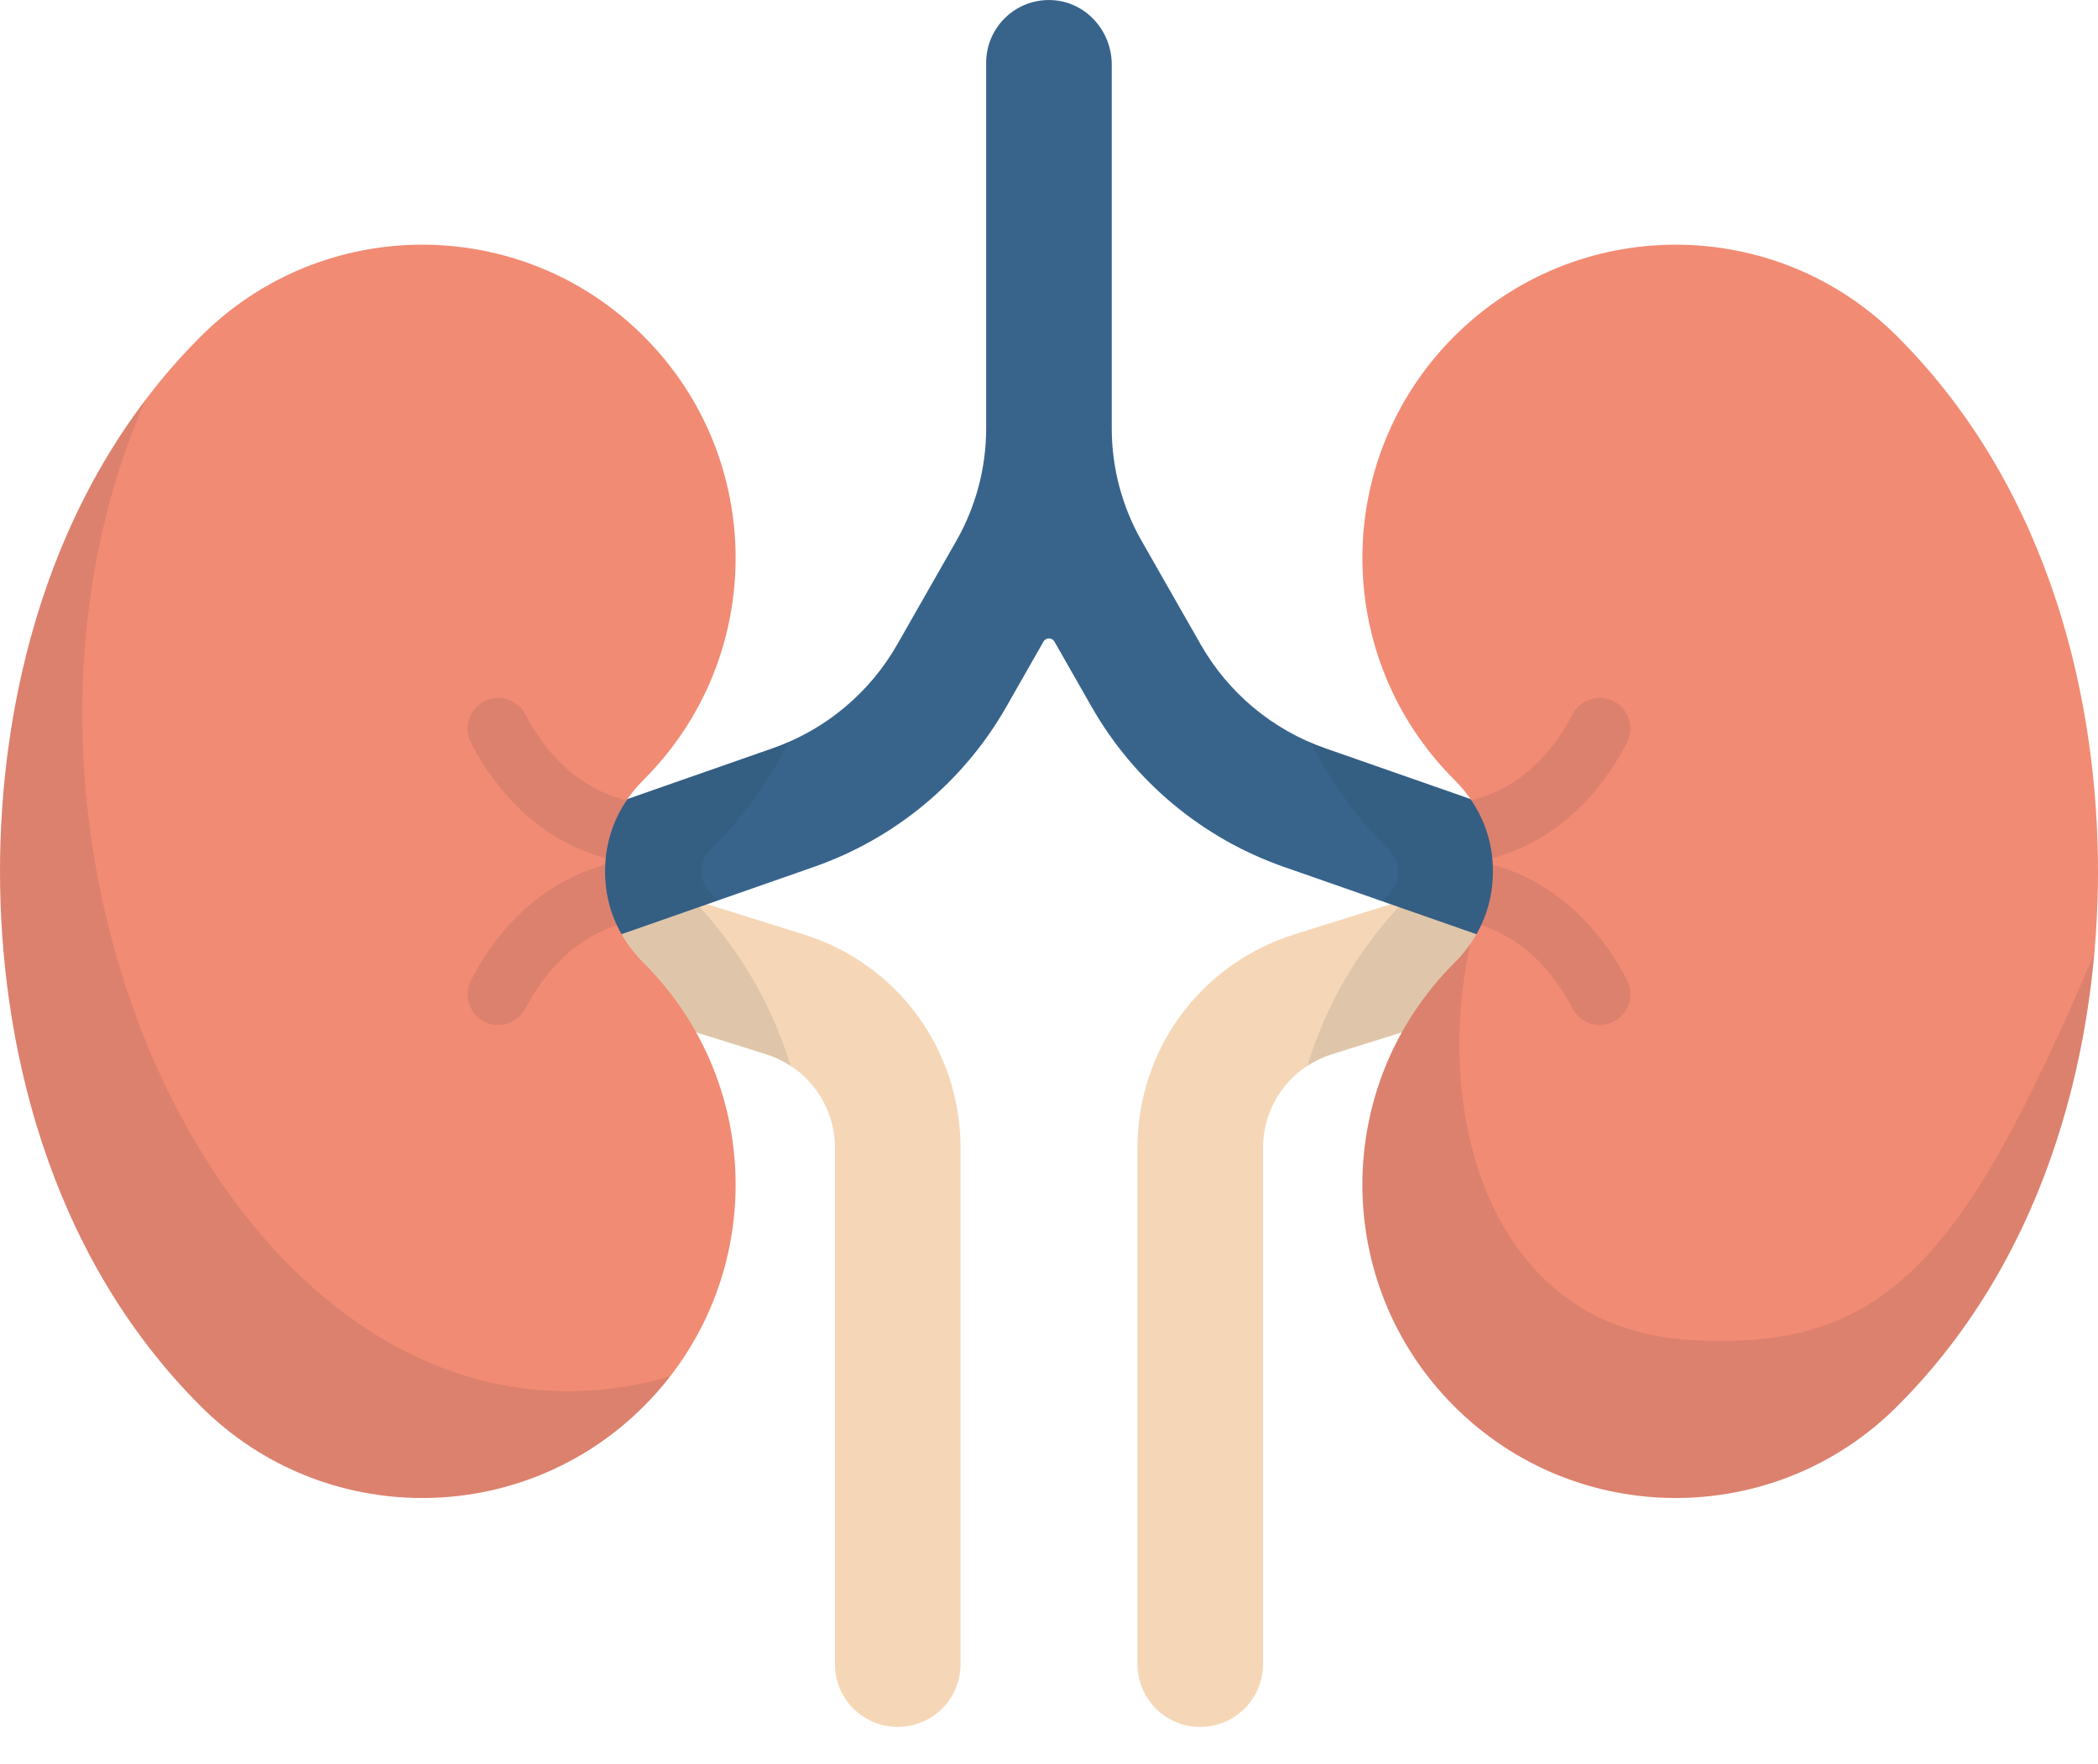
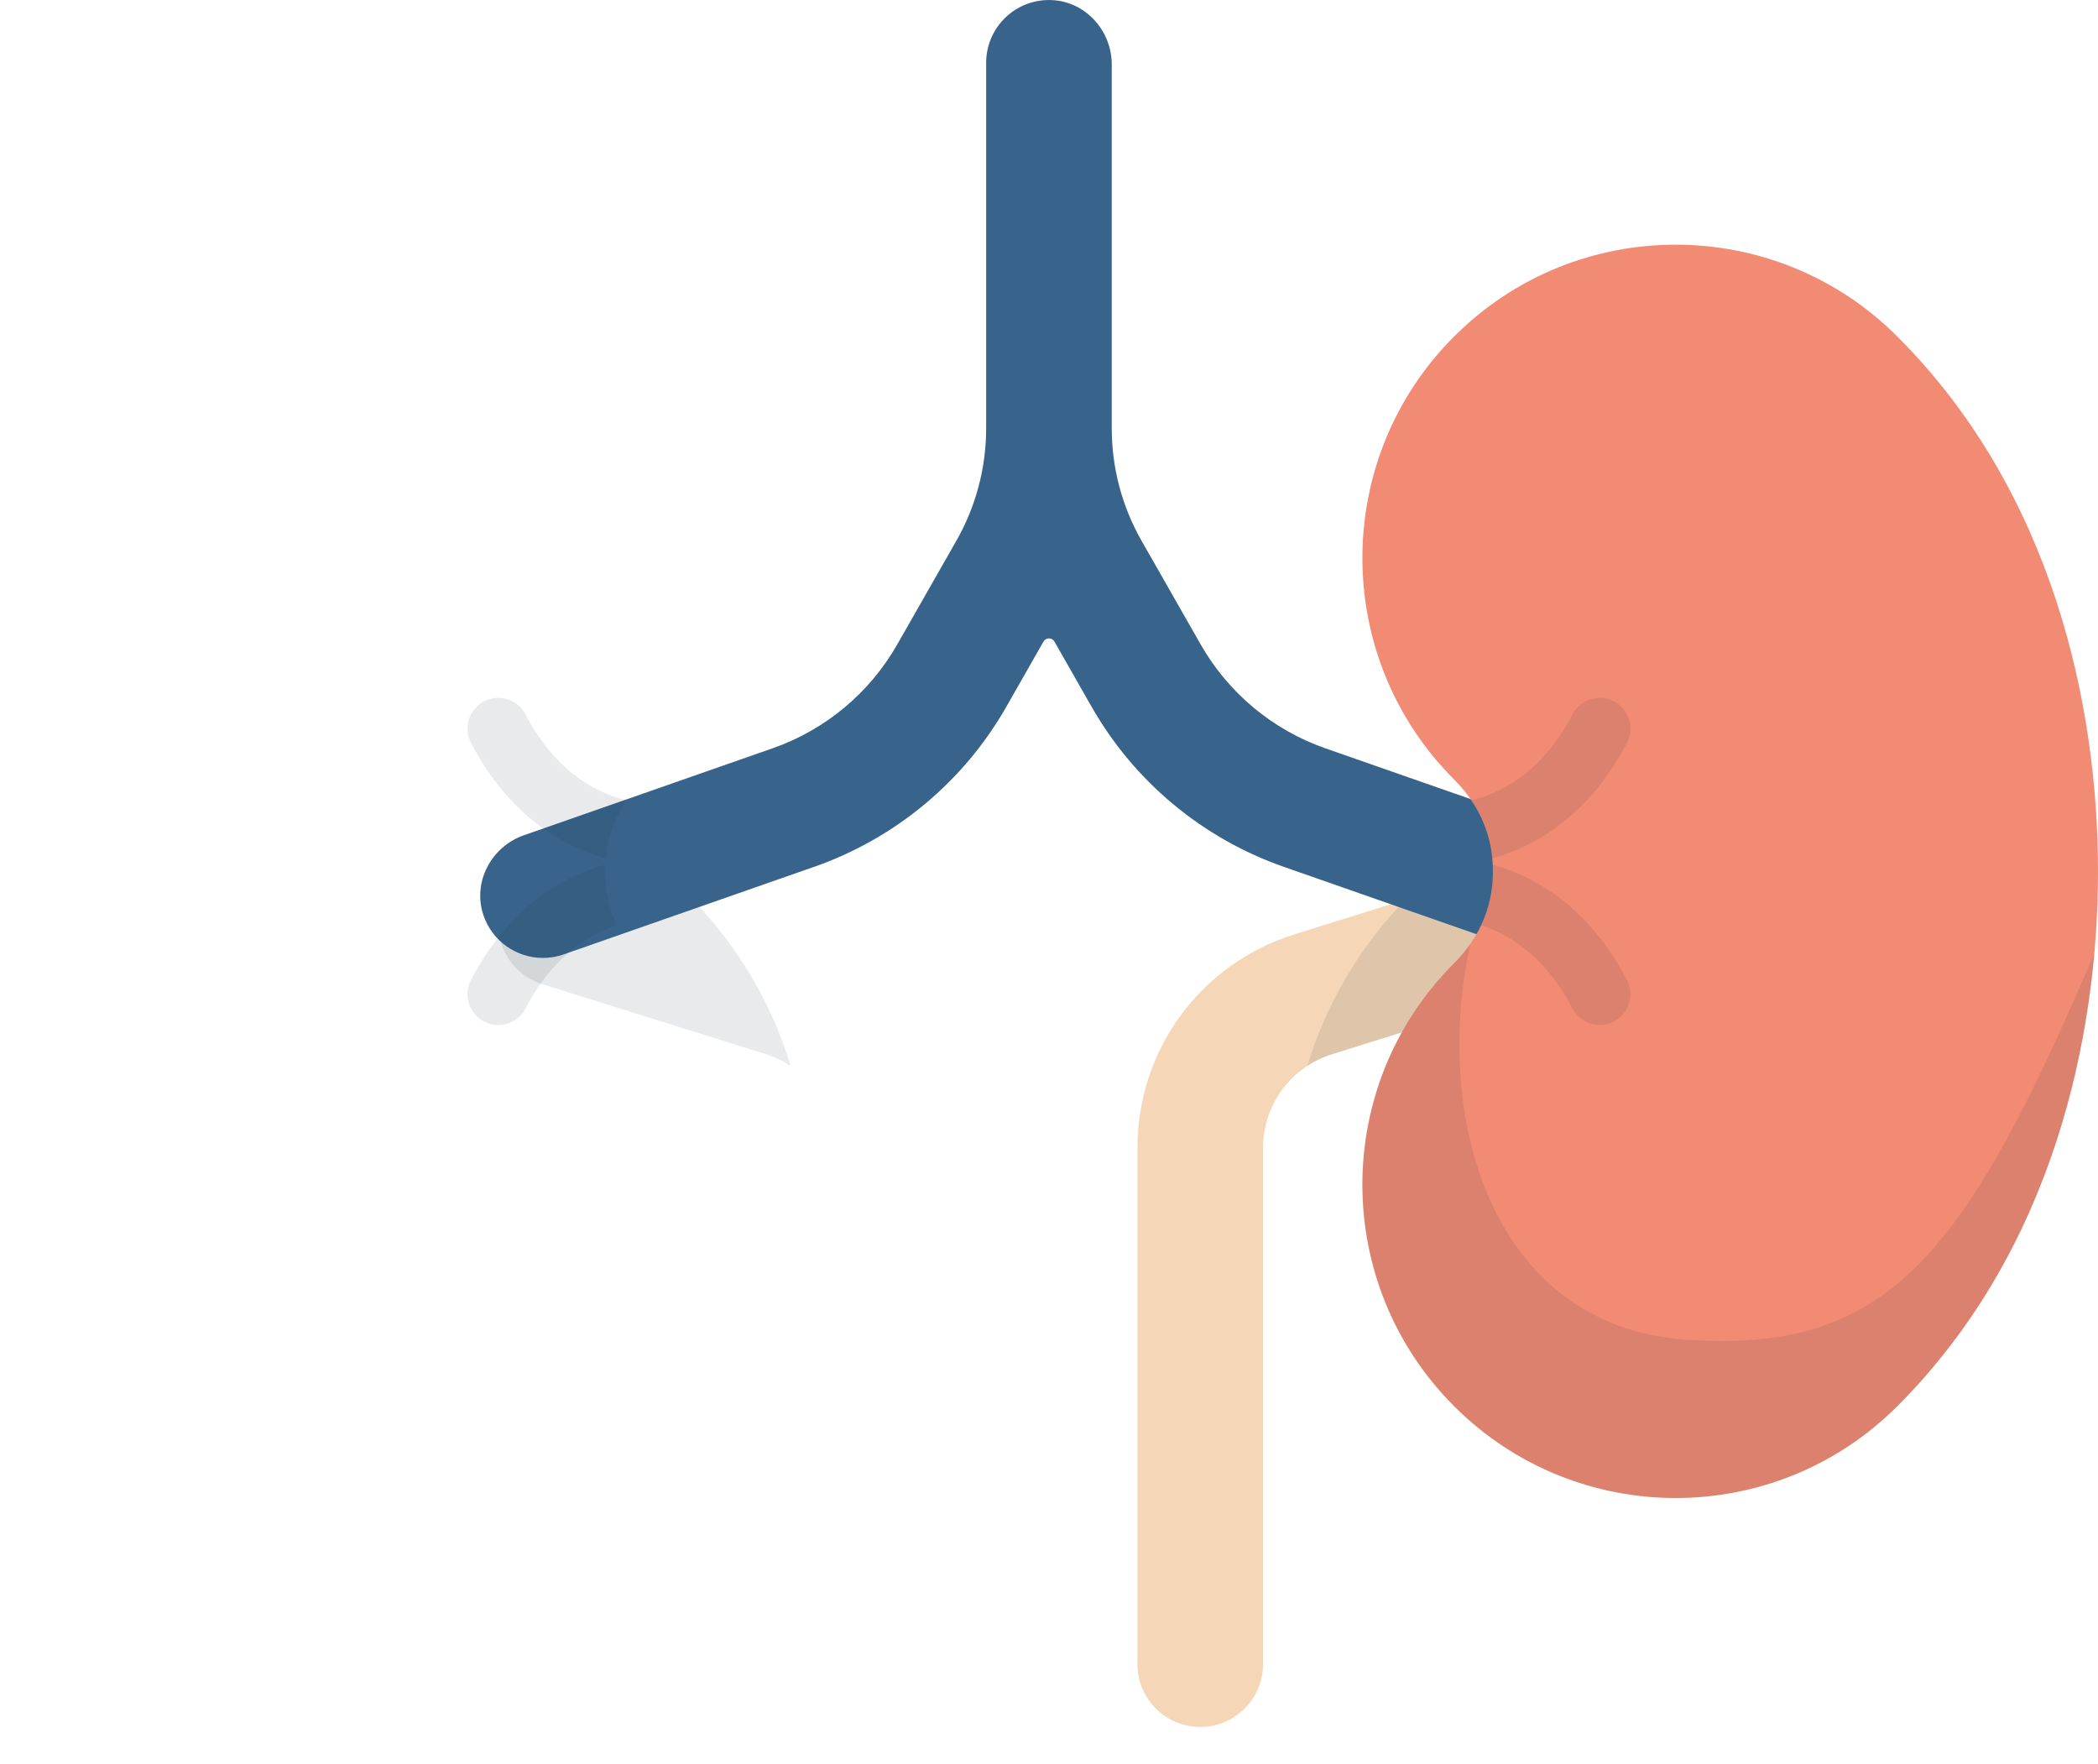
<svg xmlns="http://www.w3.org/2000/svg" width="44" height="37" viewBox="0 0 44 37" fill="none">
-   <path d="M18.828 36.218C18.101 36.218 17.511 35.629 17.511 34.901V24.077C17.511 23.172 16.93 22.381 16.066 22.11L11.373 20.64C10.679 20.423 10.293 19.684 10.51 18.99C10.728 18.296 11.467 17.909 12.161 18.127L16.854 19.596C18.823 20.213 20.145 22.014 20.145 24.077V34.901C20.145 35.629 19.556 36.218 18.828 36.218Z" fill="#F5D7B7" />
  <path opacity="0.1" d="M16.581 22.355C16.19 21.057 15.491 19.865 14.524 18.867L12.161 18.127C11.467 17.909 10.728 18.296 10.51 18.99C10.293 19.684 10.679 20.423 11.373 20.641L16.066 22.11C16.252 22.169 16.424 22.252 16.581 22.355Z" fill="#1C2936" />
  <path d="M25.172 36.218C24.444 36.218 23.855 35.629 23.855 34.901V24.077C23.855 22.014 25.177 20.213 27.146 19.596L31.839 18.127C32.533 17.909 33.272 18.296 33.49 18.99C33.707 19.684 33.321 20.423 32.626 20.641L27.934 22.11C27.07 22.381 26.489 23.172 26.489 24.077V34.901C26.489 35.629 25.899 36.218 25.172 36.218Z" fill="#F5D7B7" />
  <path opacity="0.1" d="M27.419 22.355C27.81 21.057 28.509 19.865 29.476 18.867L31.839 18.127C32.533 17.909 33.272 18.296 33.49 18.99C33.707 19.684 33.321 20.423 32.626 20.641L27.934 22.11C27.748 22.169 27.576 22.252 27.419 22.355Z" fill="#1C2936" />
  <path d="M33.046 17.529L27.794 15.693C26.689 15.307 25.762 14.534 25.182 13.517L23.942 11.343C23.532 10.624 23.316 9.811 23.316 8.984V1.354C23.316 0.645 22.771 0.035 22.063 0.002C21.306 -0.034 20.682 0.569 20.682 1.317V8.984C20.682 9.811 20.466 10.625 20.056 11.343L18.816 13.518C18.236 14.534 17.309 15.307 16.204 15.693L10.988 17.517C10.303 17.756 9.908 18.497 10.136 19.185C10.319 19.741 10.835 20.09 11.386 20.09C11.531 20.09 11.677 20.066 11.821 20.016L17.073 18.18C18.778 17.584 20.21 16.392 21.105 14.823L21.884 13.456C21.935 13.367 22.063 13.367 22.114 13.456L22.893 14.822C23.788 16.392 25.22 17.584 26.925 18.18L32.177 20.016C32.321 20.066 32.468 20.09 32.612 20.09C33.156 20.09 33.665 19.75 33.855 19.207C34.095 18.52 33.733 17.769 33.046 17.529Z" fill="#38648C" />
-   <path opacity="0.1" d="M29.1 18.778C29.282 18.596 29.319 18.45 29.319 18.286C29.319 18.123 29.282 17.976 29.1 17.794C28.439 17.133 27.901 16.383 27.494 15.572C27.604 15.62 27.716 15.665 27.831 15.705L33.047 17.529C33.731 17.768 34.127 18.509 33.899 19.198C33.715 19.753 33.2 20.102 32.648 20.102C32.504 20.102 32.358 20.078 32.214 20.028L28.985 18.899C29.023 18.859 29.06 18.818 29.1 18.778Z" fill="#1C2936" />
-   <path opacity="0.1" d="M14.936 18.766C14.754 18.584 14.716 18.437 14.716 18.274C14.716 18.11 14.754 17.964 14.936 17.782C15.597 17.121 16.134 16.371 16.542 15.56C16.432 15.608 16.319 15.653 16.205 15.693L10.989 17.516C10.304 17.756 9.909 18.497 10.137 19.185C10.32 19.741 10.836 20.09 11.387 20.09C11.531 20.09 11.678 20.066 11.822 20.016L15.051 18.887C15.012 18.847 14.975 18.805 14.936 18.766Z" fill="#1C2936" />
-   <path d="M0 18.274C0 21.717 0.928 26.211 4.21 29.492C6.776 32.058 10.937 32.058 13.503 29.492C16.069 26.926 16.069 22.765 13.503 20.199C12.768 19.464 12.69 18.678 12.69 18.274C12.69 17.869 12.768 17.084 13.503 16.349C16.069 13.783 16.069 9.622 13.503 7.056C10.937 4.49 6.776 4.49 4.21 7.056C0.928 10.337 0 14.83 0 18.274Z" fill="#F28B74" />
-   <path opacity="0.1" d="M3.049 8.389C0.704 11.485 0 15.277 0 18.274C0 21.717 0.928 26.21 4.21 29.492C6.776 32.058 10.937 32.058 13.503 29.492C13.701 29.294 13.882 29.085 14.049 28.87C5.272 31.375 -1.162 18.049 3.049 8.389Z" fill="#1C2936" />
  <path d="M44 18.274C44 21.717 43.072 26.211 39.79 29.492C37.224 32.058 33.063 32.058 30.497 29.492C27.931 26.926 27.931 22.765 30.497 20.199C31.232 19.464 31.31 18.678 31.31 18.274C31.31 17.869 31.232 17.084 30.497 16.349C27.931 13.783 27.931 9.622 30.497 7.056C33.063 4.49 37.224 4.49 39.79 7.056C43.072 10.337 44 14.83 44 18.274Z" fill="#F28B74" />
  <path opacity="0.1" d="M35.344 28.094C31.273 27.799 30.037 23.432 30.837 19.793C30.743 19.928 30.631 20.064 30.497 20.198C27.931 22.765 27.931 26.925 30.497 29.492C33.063 32.058 37.224 32.058 39.79 29.492C42.548 26.734 43.643 23.121 43.923 19.994C41.207 26.345 39.599 28.402 35.344 28.094Z" fill="#1C2936" />
  <path opacity="0.1" d="M12.694 18.134C11.112 18.572 10.259 19.811 9.876 20.558C9.714 20.875 9.839 21.264 10.156 21.426C10.25 21.474 10.35 21.497 10.449 21.497C10.683 21.497 10.909 21.369 11.024 21.146C11.296 20.614 11.885 19.744 12.939 19.406C12.723 18.948 12.69 18.533 12.69 18.274C12.69 18.231 12.691 18.184 12.694 18.134ZM12.703 18.001C12.734 17.674 12.837 17.235 13.143 16.784C11.961 16.5 11.313 15.552 11.024 14.987C10.861 14.67 10.473 14.544 10.156 14.707C9.839 14.869 9.714 15.257 9.876 15.574C10.259 16.323 11.115 17.565 12.703 18.001Z" fill="#1C2936" />
  <path opacity="0.1" d="M33.844 14.706C33.527 14.544 33.139 14.67 32.976 14.986C32.687 15.551 32.039 16.499 30.857 16.784C31.163 17.235 31.265 17.674 31.297 18.001C32.885 17.565 33.74 16.323 34.124 15.574C34.286 15.257 34.161 14.869 33.844 14.706Z" fill="#1C2936" />
  <path opacity="0.1" d="M32.977 21.146C33.091 21.369 33.316 21.497 33.551 21.497C33.65 21.497 33.75 21.474 33.844 21.426C34.161 21.263 34.286 20.875 34.124 20.558C33.741 19.811 32.888 18.572 31.306 18.134C31.309 18.184 31.31 18.231 31.31 18.273C31.31 18.532 31.277 18.948 31.061 19.405C32.115 19.744 32.704 20.614 32.977 21.146Z" fill="#1C2936" />
</svg>